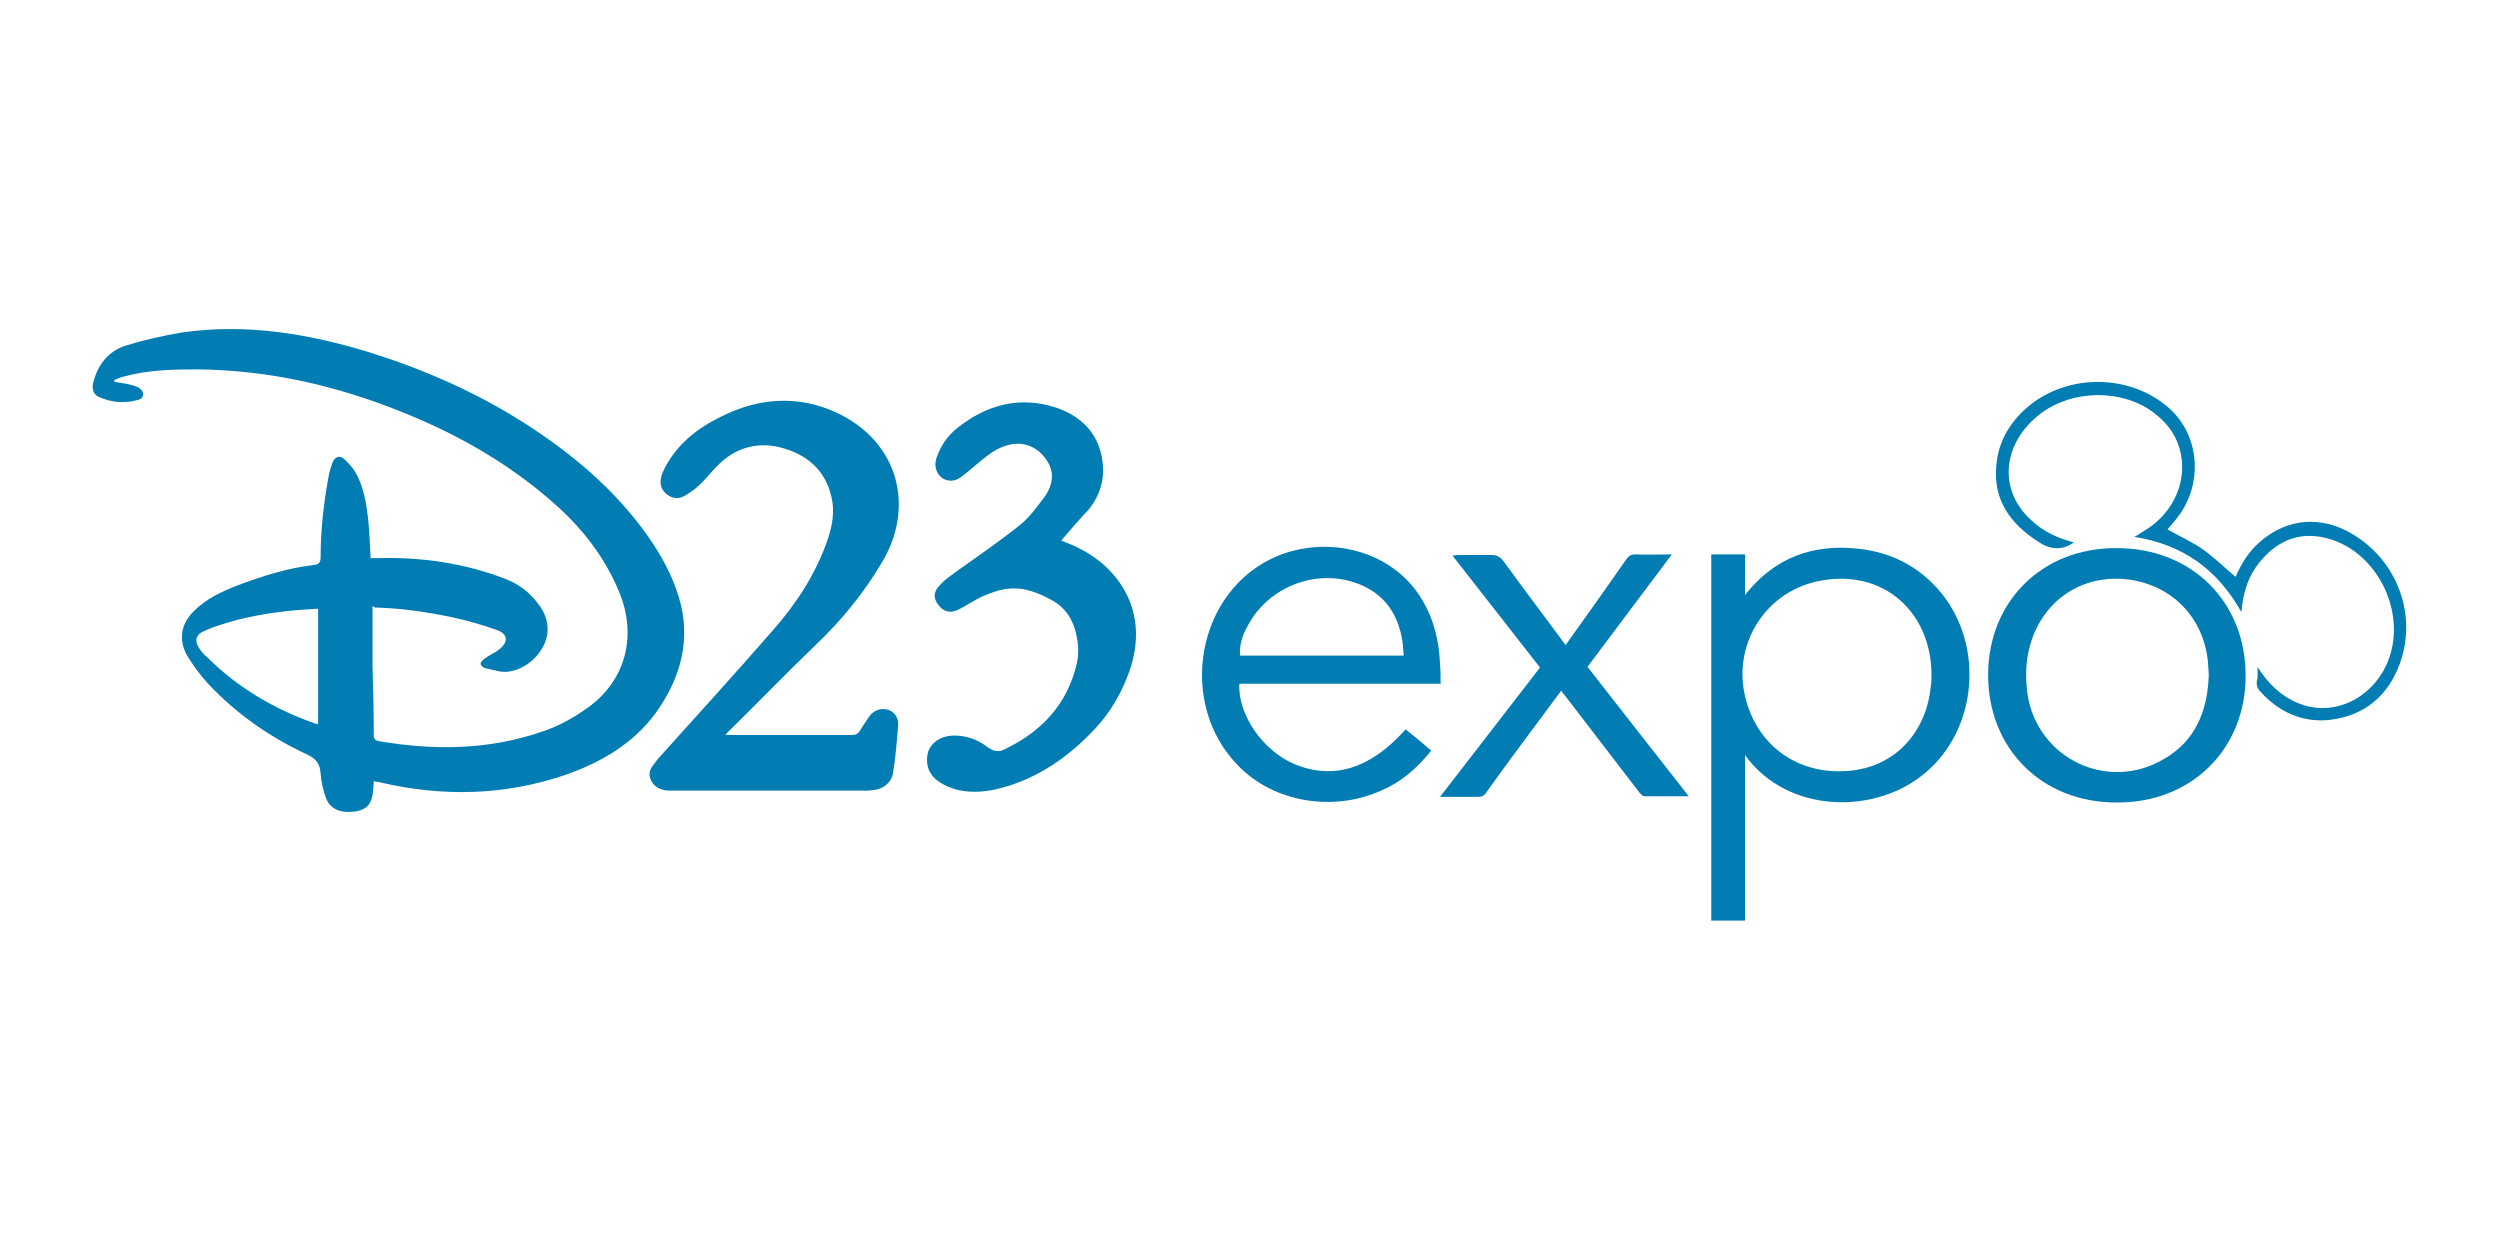
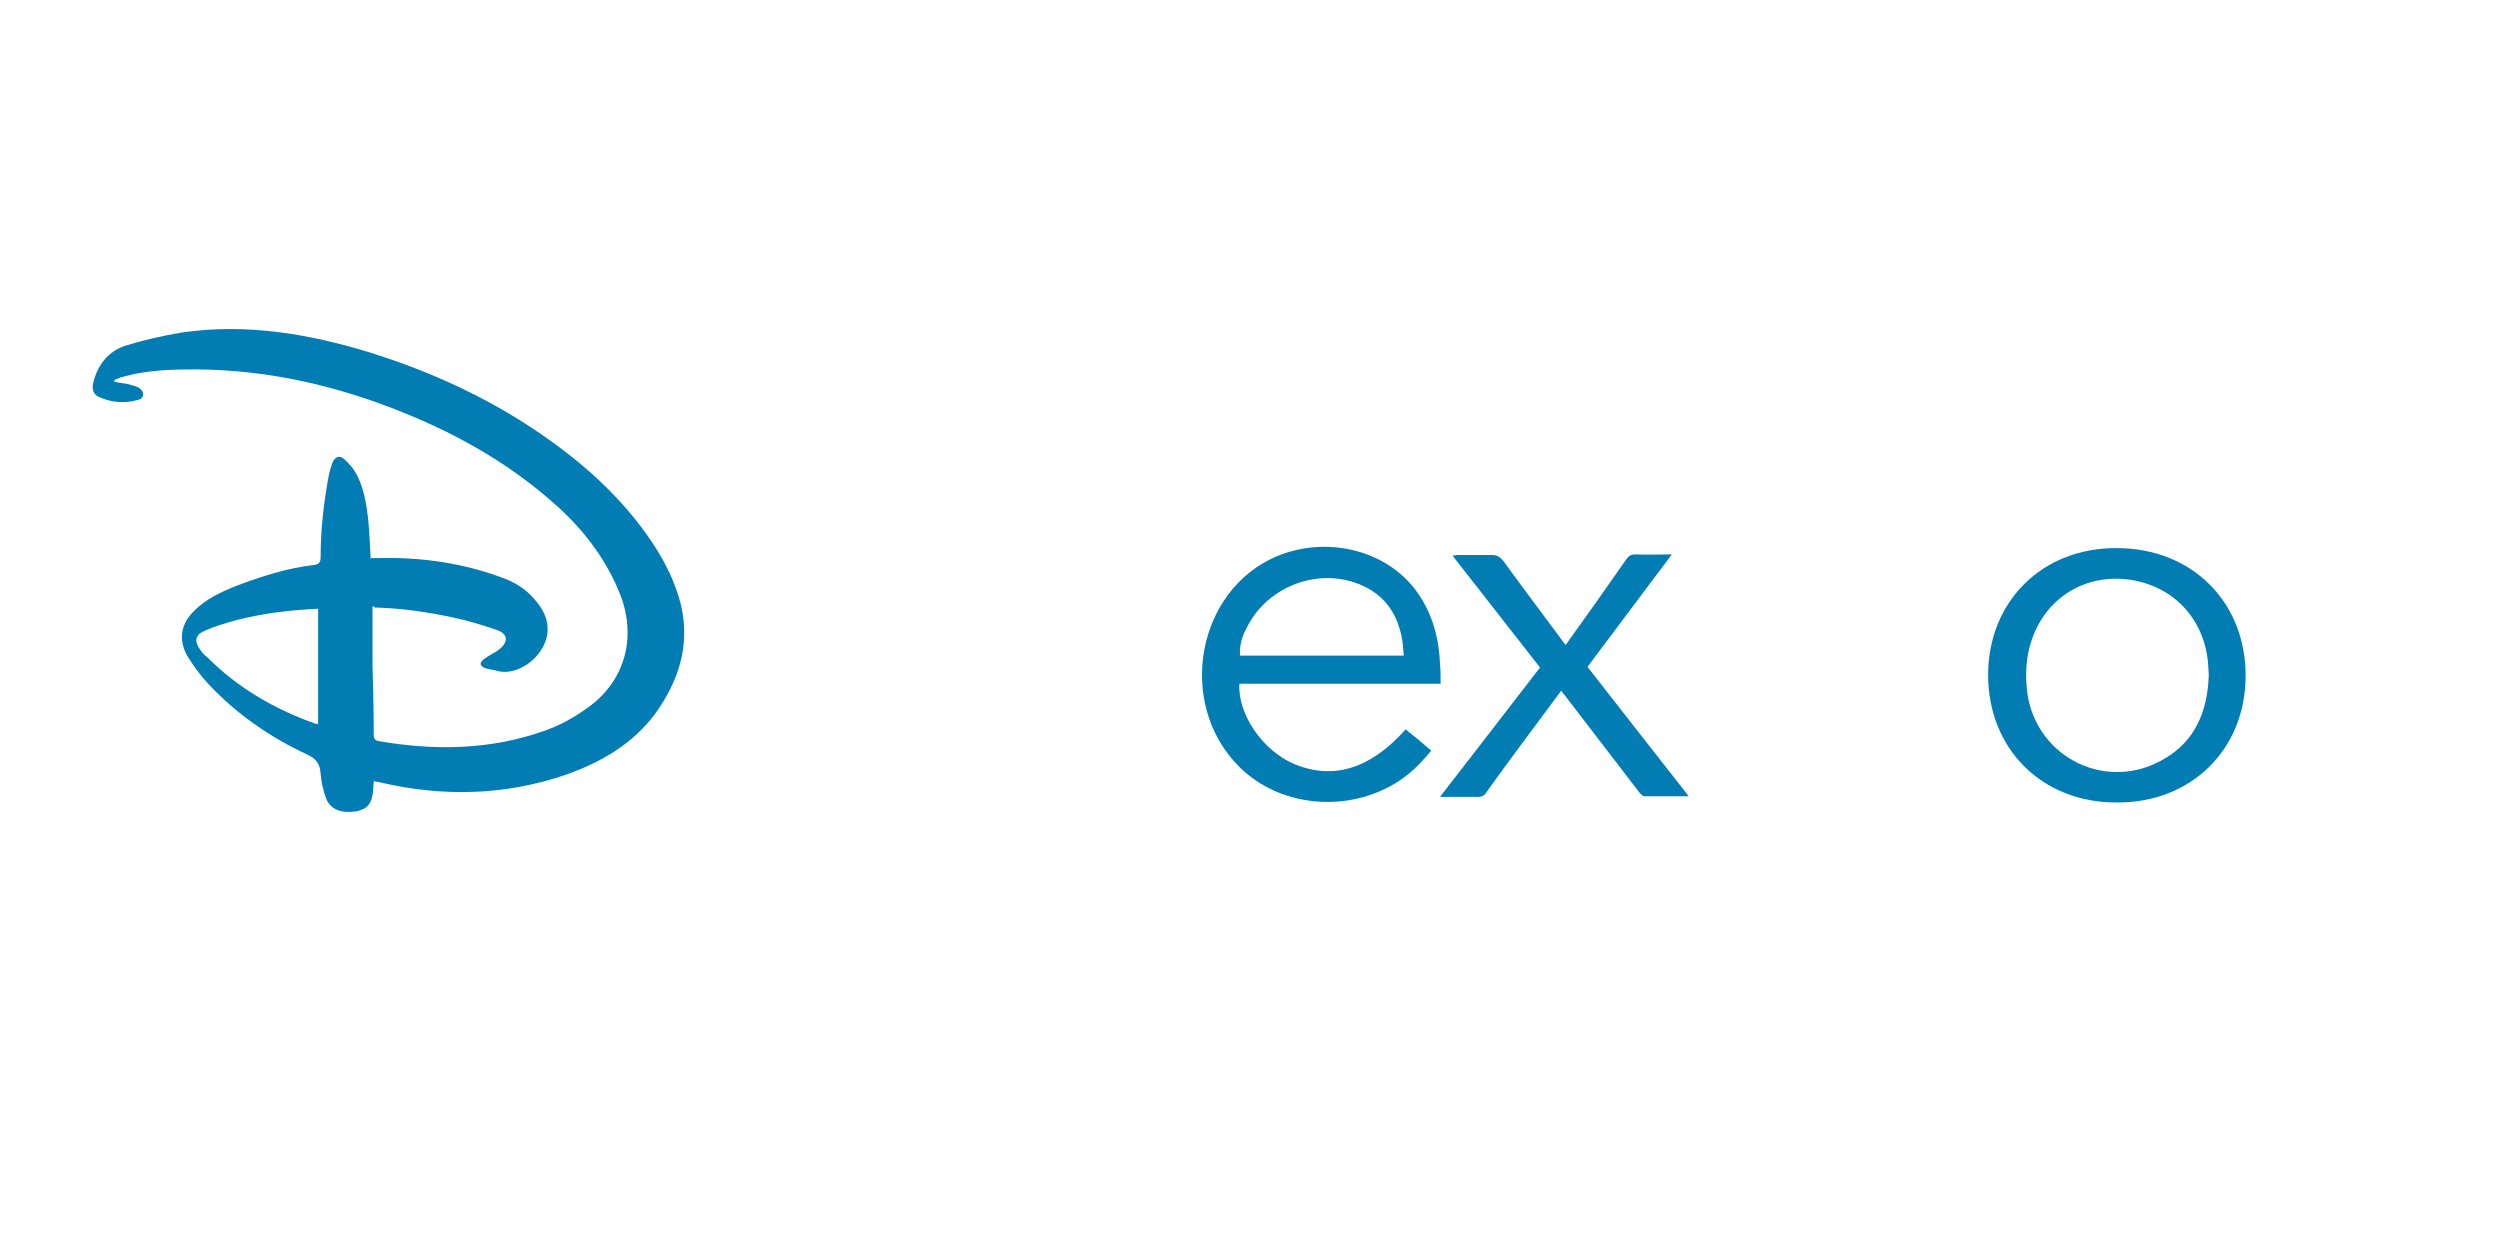
<svg xmlns="http://www.w3.org/2000/svg" version="1.1" id="Layer_1" x="0px" y="0px" viewBox="0 0 400 200" style="enable-background:new 0 0 400 200;" xml:space="preserve">
  <style type="text/css">
	.st0{fill:#0C89B9;}
	.st1{fill:#2D589B;}
	.st2{fill:url(#SVGID_1_);}
	.st3{fill:#EDAB3E;}
	.st4{fill:#017DB4;}
	.st5{fill:#EE3857;}
	.st6{fill:#70C4D8;}
	.st7{fill-rule:evenodd;clip-rule:evenodd;fill:#D64613;}
	.st8{fill:#981A37;}
	.st9{fill-rule:evenodd;clip-rule:evenodd;fill:#EDAB3E;}
	.st10{fill-rule:evenodd;clip-rule:evenodd;fill:#1E709F;}
	.st11{fill:#EC2027;}
	.st12{fill:#E6A03C;}
	.st13{fill-rule:evenodd;clip-rule:evenodd;}
	.st14{fill-rule:evenodd;clip-rule:evenodd;fill:#383838;}
	.st15{fill:#315A66;}
	.st16{fill:#97005E;}
	.st17{fill:#383838;}
	.st18{fill:#BBE4EC;}
	.st19{fill:#EC1C24;}
	.st20{fill:#D1EDFB;}
	.st21{fill:#1E709F;}
	.st22{fill:#CDE6C4;}
	.st23{fill:#F9AE39;}
	.st24{fill:#2A5A9C;}
	.st25{fill:#D6ACD0;}
	.st26{fill:#625893;}
	.st27{fill:#B3B3B3;}
	.st28{fill:#4A3E68;}
	.st29{fill:#4D4D4D;}
	.st30{fill:#797C74;}
	.st31{fill:#9DE14E;}
	.st32{fill:#E96A4E;}
	.st33{fill:#1089B8;}
	.st34{fill:#696D68;}
	.st35{fill:#8CC63F;}
	.st36{fill-rule:evenodd;clip-rule:evenodd;fill:#9DE14E;}
	.st37{fill:#C62026;}
	.st38{fill-rule:evenodd;clip-rule:evenodd;fill:#C62026;}
	.st39{display:none;}
	.st40{fill:url(#SVGID_2_);}
	.st41{fill:url(#SVGID_3_);}
	.st42{fill:url(#SVGID_4_);}
	.st43{fill:#F2AAFF;}
	.st44{fill:#B382C3;}
	.st45{fill:#705B84;}
	.st46{fill:#CCB079;}
	.st47{fill:#D64613;}
	.st48{fill:#542E90;}
	.st49{fill:#65BB4A;}
	.st50{fill:#712D23;}
	.st51{fill:#5B8DA8;}
	.st52{fill:#493A68;}
	.st53{fill:#009692;}
	.st54{fill:#231F20;}
	.st55{fill:#04AAD3;}
	.st56{fill:#B21F24;}
	.st57{fill:#C6A041;}
	.st58{fill:#17ABA3;}
	.st59{fill:#014864;}
	.st60{fill:#A4A4A4;}
	.st61{fill:#FFD200;}
	.st62{fill:#8AC13B;}
	.st63{fill:#CFD62B;}
	.st64{fill-rule:evenodd;clip-rule:evenodd;fill:#8AC13B;}
	.st65{fill:#E21D38;}
	.st66{fill:#1C3F94;}
	.st67{fill-rule:evenodd;clip-rule:evenodd;fill:#017DB4;}
	.st68{fill:#F69220;}
	.st69{fill:url(#SVGID_5_);}
	.st70{fill:url(#SVGID_6_);}
	.st71{fill:url(#SVGID_7_);}
	.st72{fill:url(#SVGID_8_);}
	.st73{fill:url(#SVGID_9_);}
	.st74{fill:url(#SVGID_10_);}
	.st75{fill:url(#SVGID_11_);}
	.st76{fill:url(#SVGID_12_);}
	.st77{fill:url(#SVGID_13_);}
	.st78{fill:url(#SVGID_14_);}
	.st79{fill:#CC9B4F;}
	.st80{fill:#FF005C;}
	.st81{fill-rule:evenodd;clip-rule:evenodd;fill:#FFFFFF;stroke:#231F20;stroke-linejoin:bevel;}
	.st82{fill-rule:evenodd;clip-rule:evenodd;fill:#C6A041;}
	.st83{fill-rule:evenodd;clip-rule:evenodd;fill:#C6A041;stroke:#231F20;stroke-width:3;stroke-linejoin:bevel;}
	.st84{fill-rule:evenodd;clip-rule:evenodd;fill:#FFFFFF;}
	.st85{fill-rule:evenodd;clip-rule:evenodd;fill:#314884;}
	.st86{enable-background:new    ;}
	.st87{clip-path:url(#SVGID_16_);}
	.st88{clip-path:url(#SVGID_18_);}
	.st89{clip-path:url(#SVGID_20_);}
	.st90{fill:#00438A;}
	.st91{fill:#FFFFFF;}
	.st92{fill:#4C83C3;}
	.st93{fill:#003473;}
	.st94{clip-path:url(#SVGID_22_);}
	.st95{clip-path:url(#SVGID_24_);fill:url(#SVGID_25_);}
	.st96{clip-path:url(#SVGID_27_);}
	.st97{clip-path:url(#SVGID_29_);fill:url(#SVGID_30_);}
	.st98{clip-path:url(#SVGID_32_);}
	.st99{clip-path:url(#SVGID_34_);fill:url(#SVGID_35_);}
	.st100{clip-path:url(#SVGID_37_);}
	.st101{clip-path:url(#SVGID_39_);fill:url(#SVGID_40_);}
	.st102{clip-path:url(#SVGID_42_);}
	.st103{clip-path:url(#SVGID_44_);fill:url(#SVGID_45_);}
	.st104{clip-path:url(#SVGID_47_);}
	.st105{clip-path:url(#SVGID_49_);fill:url(#SVGID_50_);}
	.st106{clip-path:url(#SVGID_52_);}
	.st107{clip-path:url(#SVGID_54_);fill:url(#SVGID_55_);}
	.st108{clip-path:url(#SVGID_57_);}
	.st109{clip-path:url(#SVGID_59_);fill:url(#SVGID_60_);}
	.st110{clip-path:url(#SVGID_62_);}
	.st111{clip-path:url(#SVGID_64_);fill:url(#SVGID_65_);}
	.st112{fill-rule:evenodd;clip-rule:evenodd;fill:#FFE720;}
	.st113{fill-rule:evenodd;clip-rule:evenodd;fill:#E82E29;}
	.st114{fill-rule:evenodd;clip-rule:evenodd;fill:#231F20;}
	.st115{fill:#E82E29;}
	.st116{fill:#F46B17;}
	.st117{fill:#FFF200;}
	.st118{fill:#ED1C24;}
	.st119{fill:#D25A35;}
	.st120{fill:#BB514E;}
	.st121{fill:url(#SVGID_66_);}
	.st122{fill:url(#SVGID_67_);}
	.st123{fill:url(#SVGID_68_);}
	.st124{fill:url(#SVGID_69_);}
	.st125{fill:url(#SVGID_70_);}
	.st126{fill:#744739;}
	.st127{fill:#F2A42C;}
</style>
  <g>
    <path class="st4" d="M59.6,97c0,3.2,0,6.3,0,9.4c0.1,3.7,0.2,7.4,0.2,11.2c0,0.6,0.2,0.9,0.9,1c8.9,1.5,17.6,1.4,26.2-1.6   c2.4-0.8,4.8-2.1,6.9-3.6c6.1-4.2,8.1-11.2,5.5-18.1c-2.1-5.4-5.5-10-9.7-13.9C82.2,74.6,73.7,69.7,64.5,66   c-10.6-4.3-21.5-6.8-33-6.9c-4,0-8,0.1-11.9,1.2c-0.4,0.1-0.8,0.3-1.3,0.5c0,0.1,0,0.2,0,0.3c0.6,0.1,1.3,0.2,1.9,0.3   c0.7,0.2,1.5,0.3,2.1,0.7c0.9,0.6,0.8,1.7-0.3,1.9c-2.1,0.6-4.2,0.4-6.2-0.5c-0.9-0.4-1.1-1.3-0.9-2.2c0.7-2.9,2.4-5.1,5.2-6   c2.9-0.9,6-1.6,9-2.1c10.3-1.5,20.3,0.2,30.1,3.2c8.6,2.7,16.8,6.3,24.4,11.1c7.7,4.9,14.7,10.7,20,18.2c2.4,3.4,4.4,7.1,5.4,11.3   c1.4,6.3-0.4,11.9-4.1,17.1c-3.7,5-8.8,7.9-14.5,9.9c-9.7,3.3-19.6,3.5-29.5,1.2c-0.3-0.1-0.7-0.1-1.1-0.2c0,0.5-0.1,1-0.1,1.5   c-0.2,2.1-0.9,2.9-2.6,3.3c-2.3,0.4-4.2-0.2-4.9-2c-0.5-1.3-0.8-2.7-0.9-4c-0.1-1.6-0.7-2.4-2.2-3.1c-6-2.8-11.3-6.5-15.8-11.3   c-1.2-1.3-2.3-2.8-3.3-4.4c-1.5-2.6-1.1-5.2,1.1-7.3c1.9-1.9,4.3-3,6.8-4c4-1.5,8-2.8,12.3-3.3c0.9-0.1,1.1-0.5,1.1-1.3   c0-4.4,0.5-8.7,1.3-13c0.1-0.7,0.4-1.4,0.6-2.1c0.4-0.9,1.1-1.2,1.8-0.6c0.8,0.7,1.5,1.5,2,2.4c1.2,2.2,1.6,4.7,1.9,7.2   c0.2,2.1,0.3,4.1,0.4,6.3c0.4,0,0.7,0,1.1,0c7-0.2,13.9,0.8,20.4,3.3c2.1,0.8,3.9,2.1,5.3,4c1.8,2.3,2,4.9,0.6,7.2   c-1.6,2.7-4.7,4.1-6.9,3.6c-0.7-0.2-1.5-0.3-2.2-0.5c-0.3-0.1-0.7-0.4-0.7-0.7c0-0.2,0.3-0.6,0.6-0.8c0.8-0.6,1.8-1,2.5-1.6   c1.4-1.2,1.2-2.4-0.5-3c-2.3-0.8-4.6-1.5-7-2c-4.2-0.9-8.4-1.5-12.6-1.6C59.9,97,59.7,97,59.6,97z M50.9,97.4   c-4.4,0.2-8.7,0.7-13,1.8c-1.8,0.5-3.6,1-5.3,1.8c-1.4,0.6-1.5,1.7-0.6,2.9c0.3,0.5,0.7,0.9,1.2,1.3c4.9,4.9,10.8,8.3,17.3,10.6   c0.1,0,0.3,0,0.4,0.1C50.9,109.7,50.9,103.6,50.9,97.4z" />
-     <path class="st4" d="M116.1,117.6c0.4,0,0.7,0,1,0c6.4,0,12.8,0,19.2,0c0.6,0,1-0.2,1.3-0.7c0.5-0.8,1-1.6,1.5-2.3   c0.7-1,2-1.4,3.1-1c1,0.4,1.6,1.3,1.5,2.5c-0.2,2.5-0.4,5-0.8,7.5c-0.2,1.4-1.2,2.3-2.5,2.7c-0.6,0.1-1.2,0.2-1.7,0.2   c-10.5,0-21,0-31.5,0c-1.2,0-2.3-0.4-2.9-1.4c-0.5-0.8-0.5-1.6,0-2.4c0.3-0.4,0.6-0.8,0.9-1.2c6.2-6.9,12.4-13.7,18.5-20.7   c3.7-4.2,6.7-8.8,8.6-14.1c0.7-2,1.2-4.1,0.9-6.3c-0.7-4.5-3.4-7.3-7.6-8.6c-4.1-1.3-7.9-0.3-10.9,2.8c-1,1-1.8,2.1-2.8,3   c-0.7,0.7-1.5,1.2-2.3,1.7c-1,0.6-2,0.5-2.9-0.2c-0.9-0.7-1.2-1.7-0.9-2.8c0.1-0.5,0.4-1.1,0.6-1.5c2-3.8,5.2-6.3,8.9-8.1   c6.1-3.1,12.4-3.5,18.5-0.7c10.1,4.7,12.6,15.2,7.3,24c-2.9,4.9-6.5,9.3-10.6,13.2c-4.8,4.6-9.4,9.4-14.1,14   C116.3,117.3,116.2,117.4,116.1,117.6z" />
-     <path class="st4" d="M169.8,86.5c1,0.4,2.1,0.8,3,1.3c6.3,3.2,11.2,10.2,7.9,19.6c-1.2,3.4-3,6.5-5.4,9.1c-4.2,4.5-9.1,8-15.2,9.6   c-2.2,0.6-4.6,0.8-6.8,0.3c-1.2-0.3-2.4-0.8-3.3-1.5c-1.5-1.1-2-2.9-1.5-4.6c0.5-1.5,2-2.5,3.8-2.6c2.2-0.1,4.1,0.6,5.8,1.9   c0.9,0.6,1.7,0.8,2.6,0.3c5.9-2.8,10.1-7.2,11.6-13.8c0.4-1.8,0.2-3.6-0.3-5.4c-0.6-1.9-1.6-3.4-3.4-4.5c-2.3-1.3-4.7-2.3-7.3-2   c-1.3,0.1-2.6,0.6-3.8,1.1c-1.5,0.6-2.8,1.6-4.3,2.3c-1.3,0.6-2.4,0.2-3.2-1c-0.7-1-0.6-2,0.4-3c0.7-0.8,1.6-1.4,2.4-2   c3.5-2.5,7-4.9,10.4-7.6c1.6-1.3,2.8-3,4-4.6c1.3-1.9,1.6-4,0.1-6c-1.5-2.1-3.9-2.9-6.3-2.1c-1.1,0.3-2.1,0.9-3,1.6   c-1.5,1.1-2.7,2.3-4.2,3.4c-1.7,1.3-3.8,0.4-4.1-1.6c-0.1-0.5,0-1.1,0.2-1.6c0.7-2,1.9-3.6,3.5-4.8c4.5-3.5,9.6-4.9,15.2-3.2   c4.2,1.3,7.2,4.1,7.8,8.7c0.4,2.8-0.4,5.4-2.1,7.6C172.8,83,171.3,84.7,169.8,86.5z" />
-     <path class="st4" d="M279.2,120.8c0,9,0,17.7,0,26.5c-1.8,0-3.6,0-5.4,0c0-19.5,0-39,0-58.6c1.7,0,3.5,0,5.4,0c0,2.1,0,4.2,0,6.5   c4.8-6.1,11-8.2,18.2-7.4c5.4,0.6,9.9,3,13.3,7.2c6.8,8.5,5.6,21.7-2.6,28.6C300.2,130.4,286,130.3,279.2,120.8z M294.4,123.4   c5.9,0,10.7-3,13.1-8.2c0.9-1.9,1.3-3.9,1.5-5.9c0.7-11-7.6-18.8-18.6-16.2c-7.5,1.8-12.4,8.9-11.5,16.6   C280,117.9,286.2,123.5,294.4,123.4z" />
    <path class="st4" d="M230.5,109.4c-10.8,0-21.5,0-32.2,0c-0.3,4.9,3.8,10.8,8.9,12.9c6.2,2.5,12.1,0.7,17.7-5.6   c1.4,1.1,2.7,2.2,4.1,3.4c-2.2,2.7-4.6,4.9-7.8,6.3c-7.8,3.6-17.4,2-23.1-3.9c-9.9-10.1-6.6-28.1,6.2-33.5   c7.7-3.2,16.8-1.2,21.8,4.9c2.9,3.6,4.1,7.8,4.3,12.3C230.5,107.3,230.5,108.3,230.5,109.4z M198.4,104.9c8.7,0,17.4,0,26.2,0   c-0.1-0.8-0.1-1.5-0.2-2.2c-0.6-4.1-2.6-7.3-6.4-9c-6.8-3.1-15.2,0-18.5,6.7C198.7,101.8,198.3,103.3,198.4,104.9z" />
    <path class="st4" d="M359.3,108.1c0,11.8-8.7,20.4-20.7,20.3c-11.9,0-20.5-8.6-20.5-20.4c0-11.8,8.7-20.4,20.6-20.3   C350.7,87.7,359.3,96.3,359.3,108.1z M353.4,108.1c0-0.7-0.1-1.3-0.1-1.9c-0.6-7.3-5.7-12.6-12.9-13.5c-7-0.8-13,3-15.3,9.6   c-1,2.9-1.1,5.8-0.7,8.8c1.6,10.3,12.9,15.7,21.9,10.3C351.3,118.5,353.2,113.7,353.4,108.1z" />
    <path class="st4" d="M250.5,103.2c3.3-4.6,6.5-9.1,9.7-13.7c0.4-0.6,0.8-0.8,1.5-0.8c1.9,0.1,3.8,0,5.8,0c-4.6,6.1-9,12-13.5,18   c5.4,6.9,10.7,13.7,16.2,20.7c-2.5,0-4.8,0-7.1,0c-0.3,0-0.6-0.4-0.8-0.6c-4-5.2-7.9-10.3-11.9-15.5c-0.2-0.2-0.4-0.5-0.6-0.8   c-1.8,2.4-3.5,4.7-5.2,7c-2.3,3.1-4.6,6.2-6.8,9.3c-0.3,0.5-0.7,0.7-1.3,0.7c-2,0-3.9,0-6.1,0c5.4-7,10.7-13.8,16-20.7   c-4.7-6-9.3-11.9-14-17.9c0.3,0,0.6-0.1,0.8-0.1c1.8,0,3.7,0,5.5,0c0.8,0,1.3,0.3,1.8,0.9c3.1,4.3,6.3,8.5,9.4,12.7   C250,102.6,250.2,102.8,250.5,103.2z" />
-     <path class="st4" d="M361.2,106.7c1.7,2.7,3.8,4.7,6.5,5.8c5,2.1,10.7-0.1,13.6-5.1c4.7-8.2-0.7-19.9-10-21.5   c-4.1-0.7-7.3,1-9.8,4.1c-1.7,2.1-2.5,4.5-2.8,7.2c0,0.2,0,0.3-0.1,0.7c-3.8-6.8-9.4-10.8-17.1-12c0.9-0.5,1.6-1,2.4-1.5   c4.6-3.2,6.4-8.8,4.5-13.6c-0.9-2.3-2.6-4-4.7-5.4c-5.5-3.4-13.4-2.8-18.2,1.6c-5.4,4.9-5.5,12-0.2,16.5c1.7,1.5,3.7,2.5,5.9,3.1   c0.2,0.1,0.4,0.1,0.6,0.2c-2,1.4-3.9,1.1-5.8-0.2c-4.3-2.8-7.1-6.6-6.6-12c0.3-4.2,2.5-7.6,5.8-10.1c6.3-4.7,15.5-4.5,21.5,0.5   c5,4.1,5.9,11.6,2.2,17.1c-0.7,1-1.4,1.8-2.1,2.6c1.9,1.1,4,2,5.8,3.3c1.8,1.3,3.4,2.9,5.1,4.3c0.9-2.1,2.1-4.1,4-5.7   c4.3-3.7,9.7-4.1,14.6-1.2c7.2,4.2,10.5,12.9,7.7,20.7c-1.9,5.3-5.8,8.5-11.4,9.1c-4.3,0.4-8-1.3-10.9-4.5c-0.5-0.5-0.7-1-0.6-1.8   C361.3,108.3,361.2,107.7,361.2,106.7z" />
  </g>
</svg>